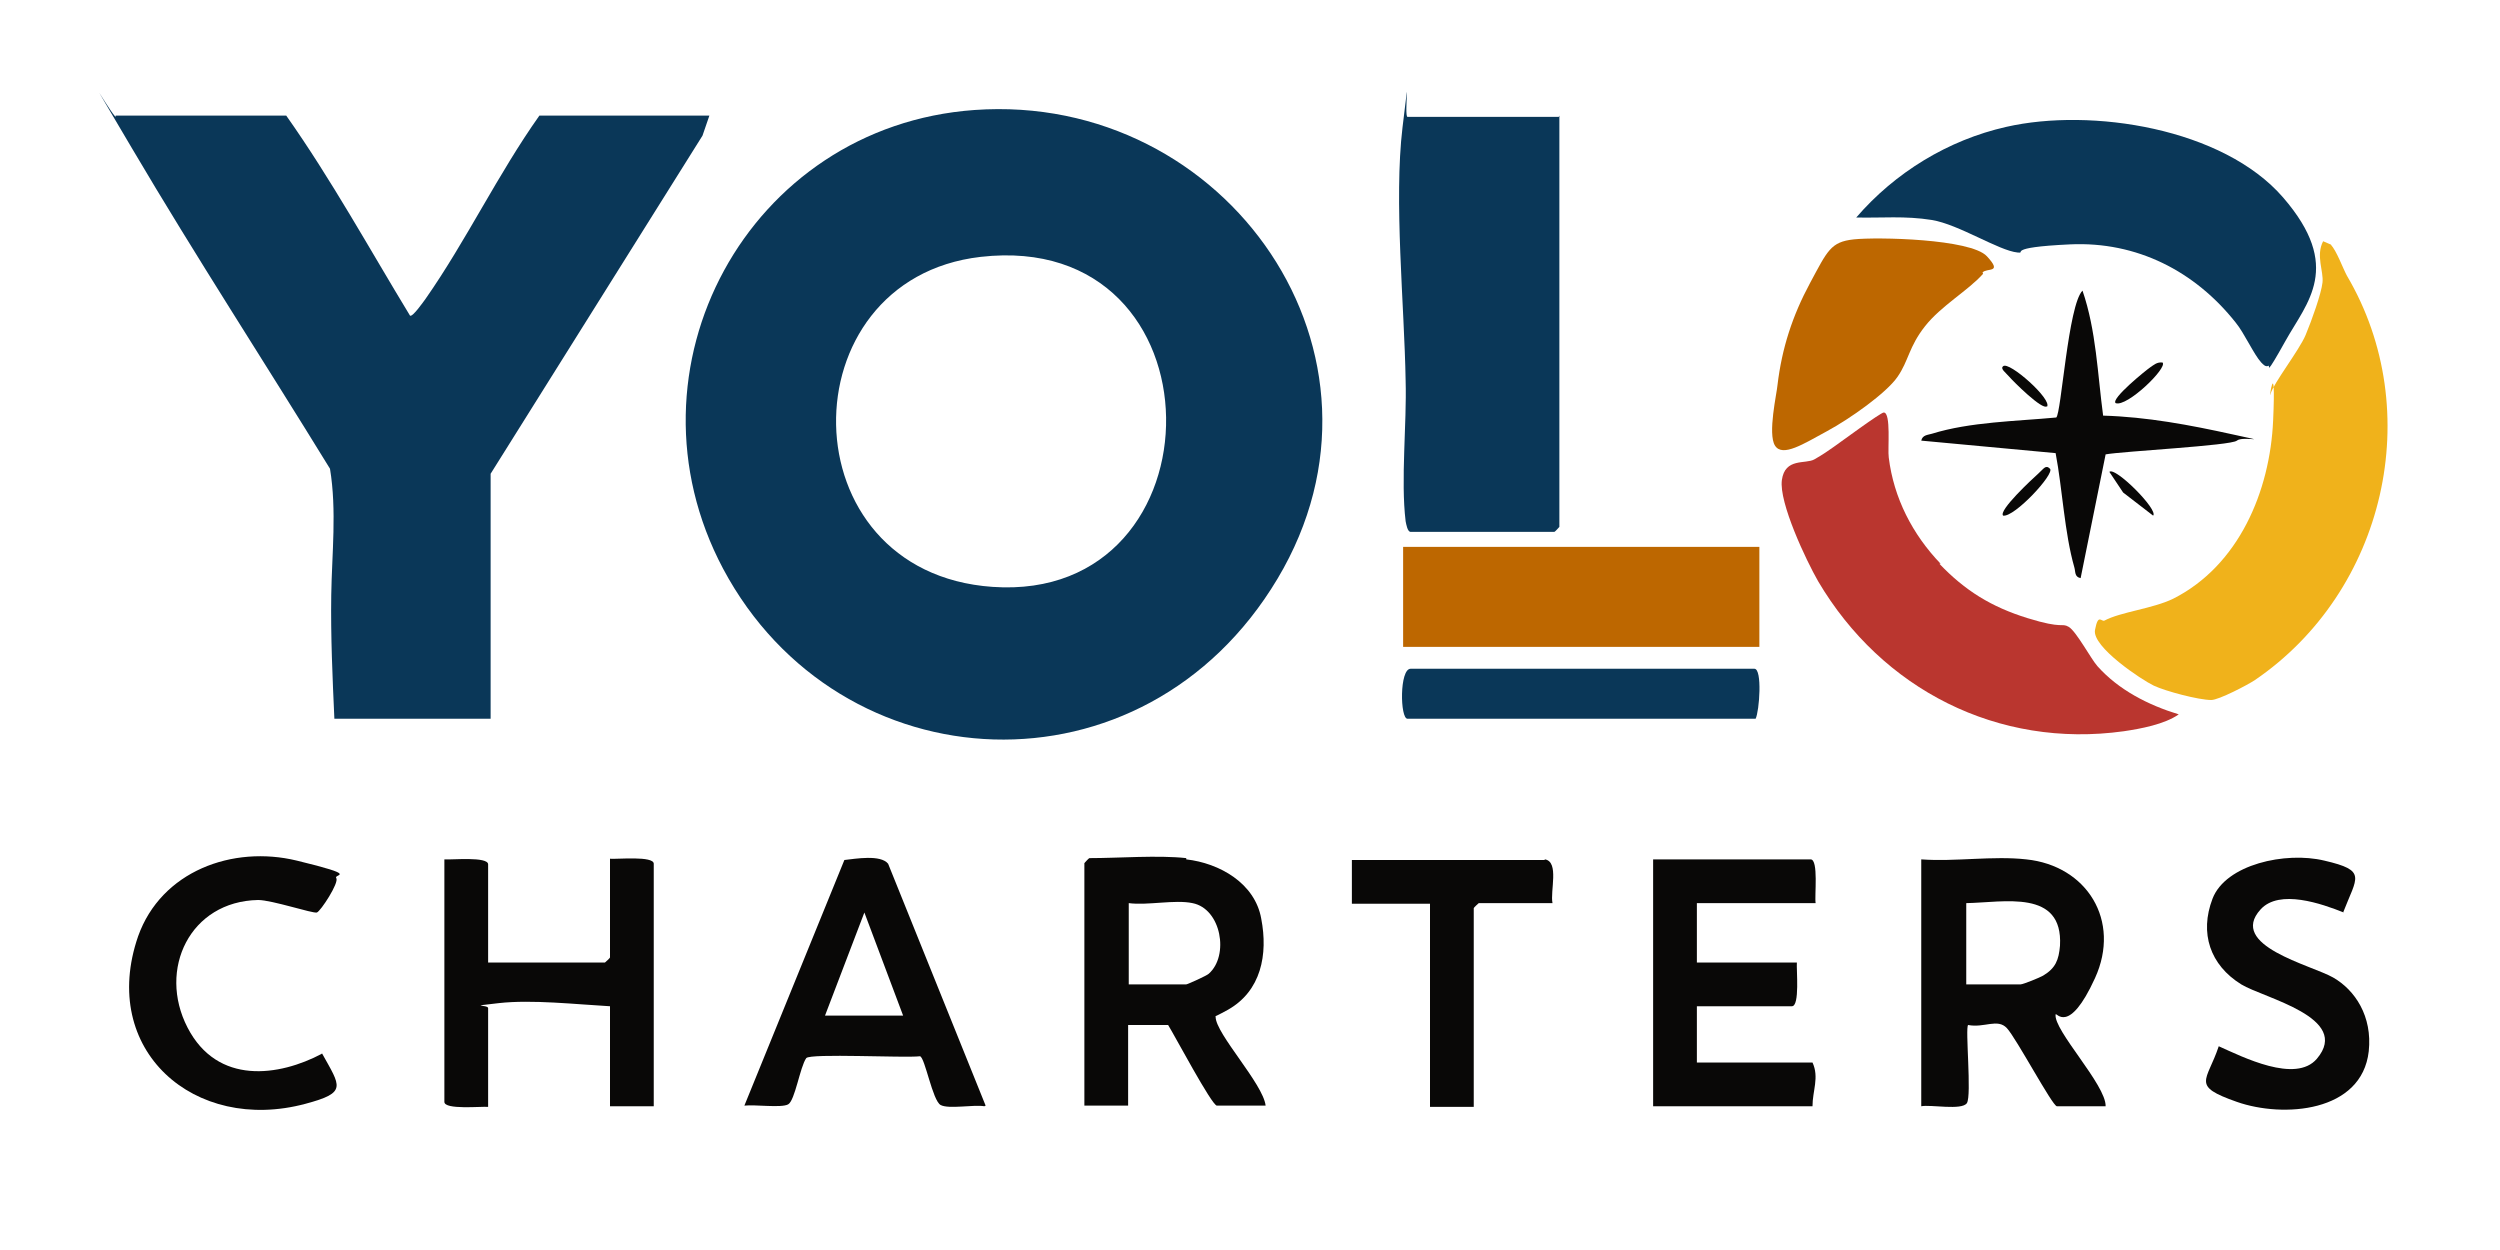
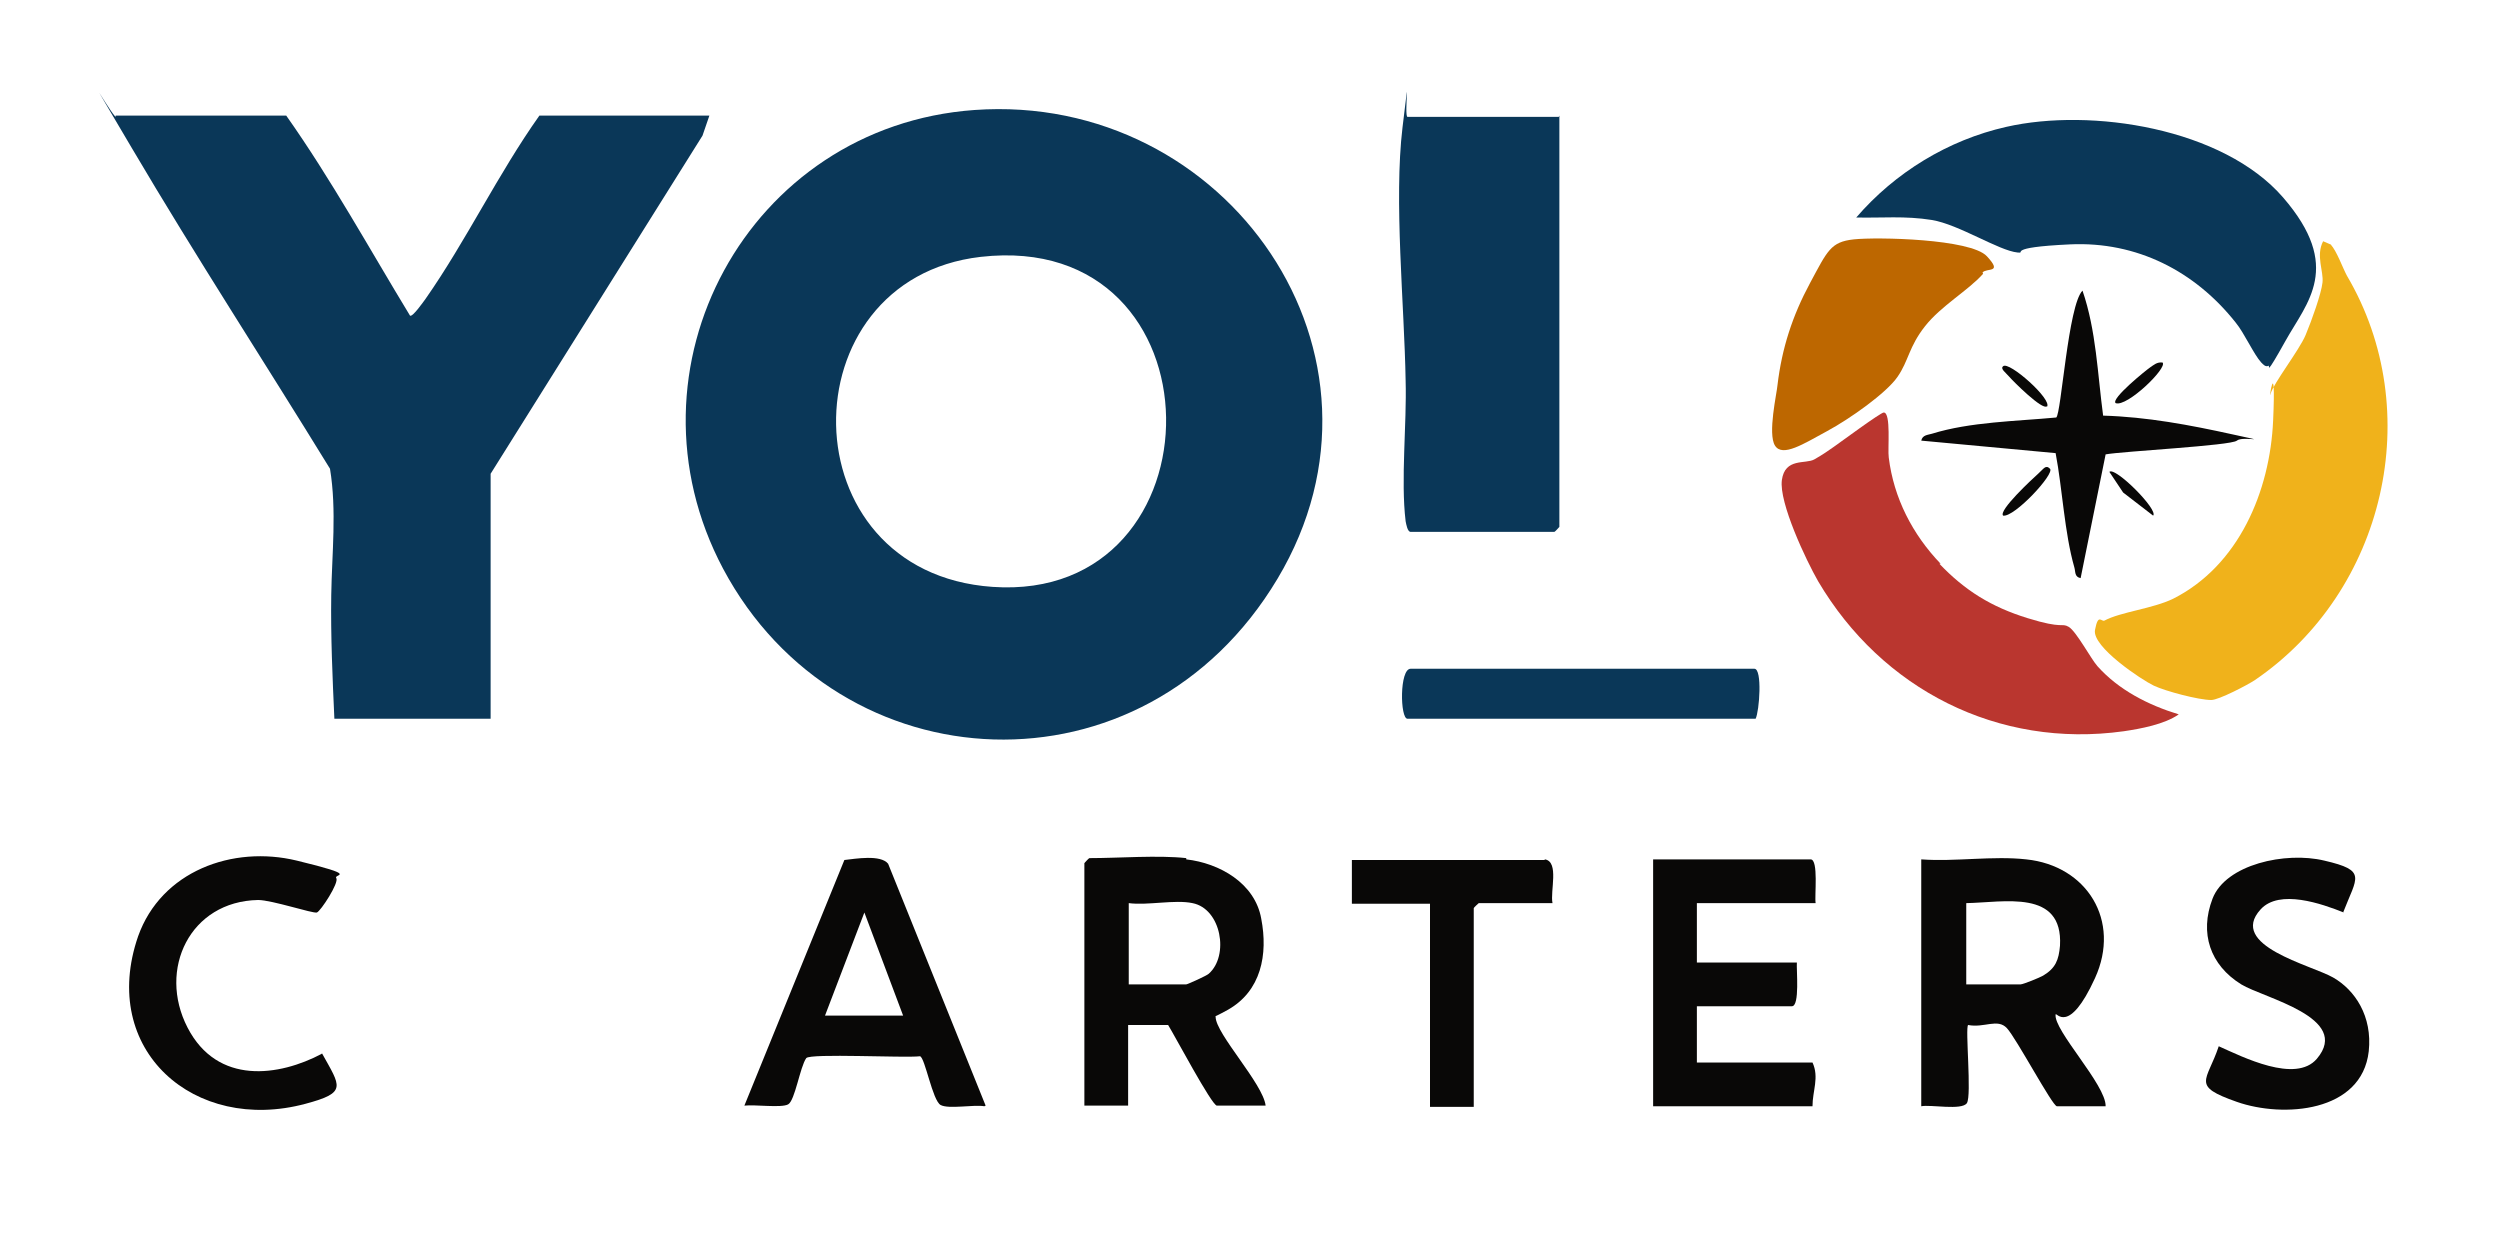
<svg xmlns="http://www.w3.org/2000/svg" id="Layer_1" version="1.1" viewBox="0 0 400 200">
  <defs>
    <style>
      .st0 {
        fill: #090807;
      }

      .st1 {
        fill: #fff;
      }

      .st2 {
        fill: #ba362f;
      }

      .st3 {
        fill: #bd6700;
      }

      .st4 {
        fill: #0a3758;
      }

      .st5 {
        fill: #f0b21b;
      }
    </style>
  </defs>
  <rect class="st1" width="400" height="200" />
  <g>
    <path class="st4" d="M155.9,17.6c40.4-2.9,69.9,39.2,48.5,75s-70.1,33.3-88.7-1.6c-17-32,4-70.8,40.2-73.4ZM156.9,41.1c-31.2,3.6-31.1,50.5,1.9,52.8,37.3,2.6,37.4-57.3-1.9-52.8Z" />
    <path class="st4" d="M45.8,18.5c7.2,10.2,13.3,21.3,19.8,32,.4.3,2.2-2.3,2.5-2.7,6.5-9.3,11.6-20,18.2-29.3h27.2l-1.1,3.2-33.9,54.1v39.2h-25c-.3-6.6-.6-13.2-.5-19.8s.9-13.5-.2-20.2c-10.5-17.1-21.5-34-31.7-51.3s-2.1-3.4-2.6-5.2h27.2Z" />
    <path class="st4" d="M249.5,18.5v65.8c0,0-.7.8-.8.8h-23c-.5,0-.7-1.2-.8-1.7-.8-6.6.2-15.6,0-22.5-.2-12.1-1.9-28.8-.5-40.5s.2-1.7.8-1.7h24.2Z" />
    <path class="st5" d="M372.9,39.1c1,1.1,1.9,3.7,2.6,5,12.8,21.7,6.1,50.5-14.7,64.7-1.2.8-5.8,3.2-7,3.2-2,0-7.3-1.4-9.2-2.3s-9.9-6.2-9.4-8.9,1-1.3,1.5-1.5c2.6-1.4,7.7-1.9,11-3.5,10.5-5.3,15.5-17.2,16-28.5s-.8-2.7-.4-4.3,4.6-7,5.6-9.4,2.5-6.6,2.7-8.4-1.1-4.3.1-6.6c0,0,1.2.5,1.4.6Z" />
    <path class="st4" d="M363,58.5c-.5.3-.9-.2-1.2-.5-1.2-1.3-2.7-4.7-4.1-6.4-6.5-8.2-15.8-13-26.5-12.5s-6.8,1.5-8.4,1.3c-3-.3-9.4-4.5-13.7-5.2s-8.1-.3-12.1-.4c6.2-7.2,14.7-12.4,24-14.5,13.6-3.1,34.7.2,44.3,11.3s3.8,16.8.4,22.9-2.5,3.9-2.7,4.1Z" />
    <path class="st2" d="M310.3,90.2c4.1,4.3,8.3,6.9,14.1,8.7s5.4.7,6.6,1.4,3.6,5.2,4.6,6.3c3.4,3.8,8.1,6.2,13,7.7-2.3,1.6-6.1,2.3-8.8,2.7-20.1,2.8-38.7-6.7-48.9-24-1.9-3.3-6.3-12.6-5.8-16.2s3.8-2.5,5.2-3.3,2.1-1.3,3.1-2,7.5-5.5,8-5.5c1.2,0,.6,5.9.8,7.2.8,6.5,3.8,12.3,8.3,17Z" />
-     <rect class="st3" x="224.5" y="87.5" width="57" height="16" />
    <path class="st0" d="M324.2,137.5c9.7,1,15.2,9.8,11,19s-6.2,5.4-6.3,5.8c-.4,2.5,8.1,11.3,8,14.7h-7.8c-.7,0-6.5-10.9-8-12.5s-3.6,0-6.2-.5c-.5.4.6,11.3-.2,12.5s-5.8.2-7.3.5v-39.5c5.4.4,11.5-.6,16.8,0ZM314.5,157.5h8.8c.4,0,3.1-1.1,3.6-1.4,2-1.2,2.5-2.5,2.7-4.8.5-9.1-9-6.9-15-6.8v13Z" />
    <path class="st0" d="M189.8,137.5c5.3.6,11,3.8,12,9.5,1.1,5.7,0,11.6-5.4,14.6s-1.9-.1-1.9,1.1c0,2.7,7.6,10.7,8,14.2h-7.8c-.8,0-6.8-11.3-7.8-12.9h-6.4c0,0,0,12.9,0,12.9h-7v-38.8c0,0,.7-.8.8-.8,4.7,0,11-.5,15.5,0ZM190.8,144.5c-2.8-.6-7.2.4-10.2,0v13h9.2c.2,0,3.3-1.4,3.6-1.7,3.3-2.9,2-10.4-2.6-11.3Z" />
-     <path class="st0" d="M78,154h18.8c0,0,.8-.7.8-.8v-15.8c1.1.1,7-.5,7,.8v38.8h-7v-16c-5.4-.3-12.5-1.1-17.8-.5s-1.7.2-1.7.8v15.8c-1.1-.1-7,.5-7-.8v-38.8c1.1.1,7-.5,7,.8v15.8Z" />
    <path class="st0" d="M290.5,144.5h-19v9.5h16c-.1,1.1.5,7-.8,7h-15.2v9h18.5c1.1,2.4,0,4.5,0,7h-25.5v-39.5h25.2c1.3,0,.6,5.9.8,7Z" />
    <path class="st0" d="M157.5,177c-1.7-.3-5.7.5-7-.2s-2.5-7.6-3.3-7.8c-2.4.3-17.6-.5-18.2.3-1,1.4-1.8,6.8-2.9,7.4s-5.3,0-7,.2l16-39.3c1.8-.2,5.8-.9,7,.6l15.6,38.7ZM144.5,162.5l-6.2-16.5-6.3,16.5h12.5Z" />
    <path class="st3" d="M317.3,43.8c-2.4,2.7-6.7,5.1-9.3,8.4s-2.6,5.5-4.4,8.1-7.6,6.7-11.3,8.7-7.1,4.2-8.3,2.3.3-8.4.4-9.7c.7-5.9,2.4-11.1,5.2-16.3s3.3-6.6,7-7,18.7-.1,21.3,2.7,0,1.8-.7,2.6Z" />
    <path class="st0" d="M375,146c-3.5-1.4-10.3-3.8-13.3-.5-5.3,5.8,8.1,8.9,11.6,10.9s6.3,6.2,5.7,11.8c-1.1,9.8-13.7,10.7-21.1,8.1s-4.8-3.2-2.9-8.9c3.8,1.7,12.3,6,15.7,2,5.6-6.6-8.5-9.7-12.1-11.9-5-3.1-6.7-8.2-4.6-13.7s11.7-7.6,17.9-6.1c6.9,1.6,5.2,2.6,3,8.3Z" />
    <path class="st0" d="M51.5,168.5c3,5.4,4.1,6.3-2.6,8.1-17.8,4.8-33.1-8.6-26.8-26.8,3.7-10.4,15.1-14.6,25.4-12.1s5.8,2.1,6.3,2.8-2.5,5.3-3.1,5.5-7.2-2-9.4-2c-10.9.2-16.1,11.1-11.3,20.4s14.7,7.8,21.5,4.2Z" />
    <path class="st4" d="M281,115h-55.8c-1.2,0-1.3-8,.5-8h55c1.3,0,.8,6.8.2,8Z" />
    <path class="st0" d="M247.2,137.5c2.3.4.8,5.1,1.2,7h-11.8c0,0-.8.7-.8.8v31.8h-7v-32.5h-12.5v-7h30.8Z" />
    <path class="st0" d="M336.5,66.5c7,.2,13.9,1.5,20.7,3s1.6.2.7,1-18.3,1.7-21,2.2l-4,19.8c-1-.2-.8-1-1-1.7-1.6-5.6-1.9-12.5-3-18.3l-21.5-2c.2-.9,1-.9,1.7-1.1,6.1-1.9,13.5-2,19.9-2.6.8-.6,1.9-18,4.2-20.3,2.2,6.4,2.4,13.3,3.3,20Z" />
    <path class="st0" d="M328,75c.8.8-5.7,7.8-7.5,7.5-.8-.8,4.7-5.9,5.6-6.7s1.2-1.5,1.9-.8Z" />
    <path class="st0" d="M346,58c.9.8-5.7,7.2-7.5,6.5-.8-.7,4.9-5.3,5.5-5.7s1.1-.9,2-.8Z" />
    <path class="st0" d="M327.5,65c-.7.7-5.4-4-6-4.7s-1.5-1.3-1-1.7c.9-.9,8,5.4,7,6.5Z" />
    <path class="st0" d="M344.5,82.5l-4.8-3.7-2.2-3.3c.9-.9,7.9,6.1,7,7Z" />
  </g>
</svg>